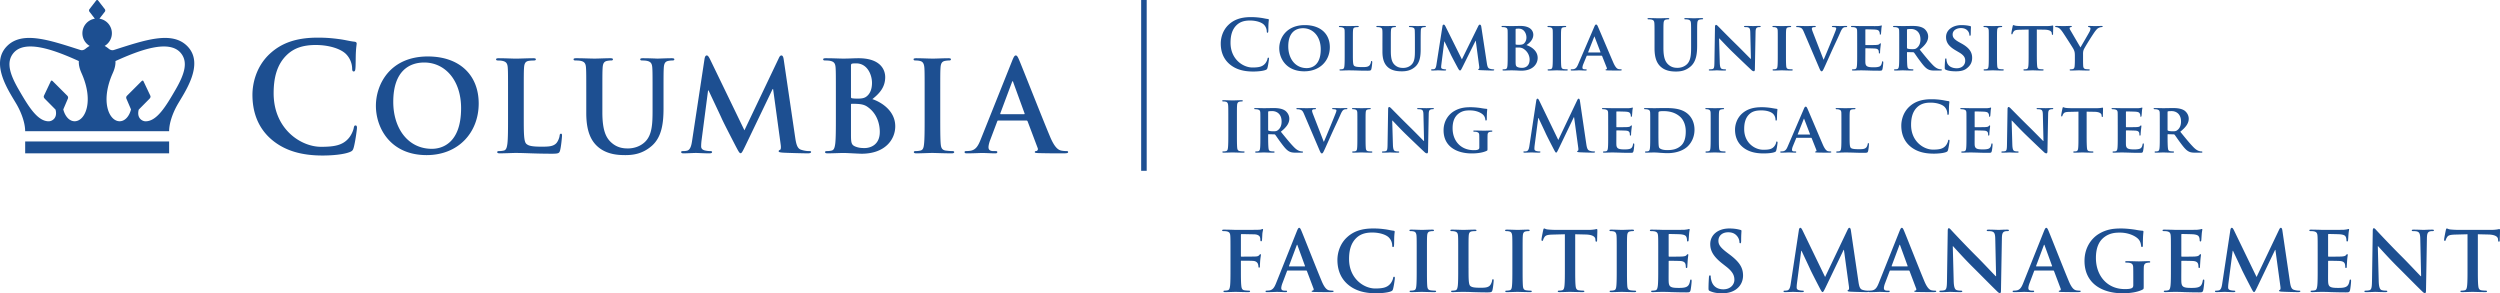
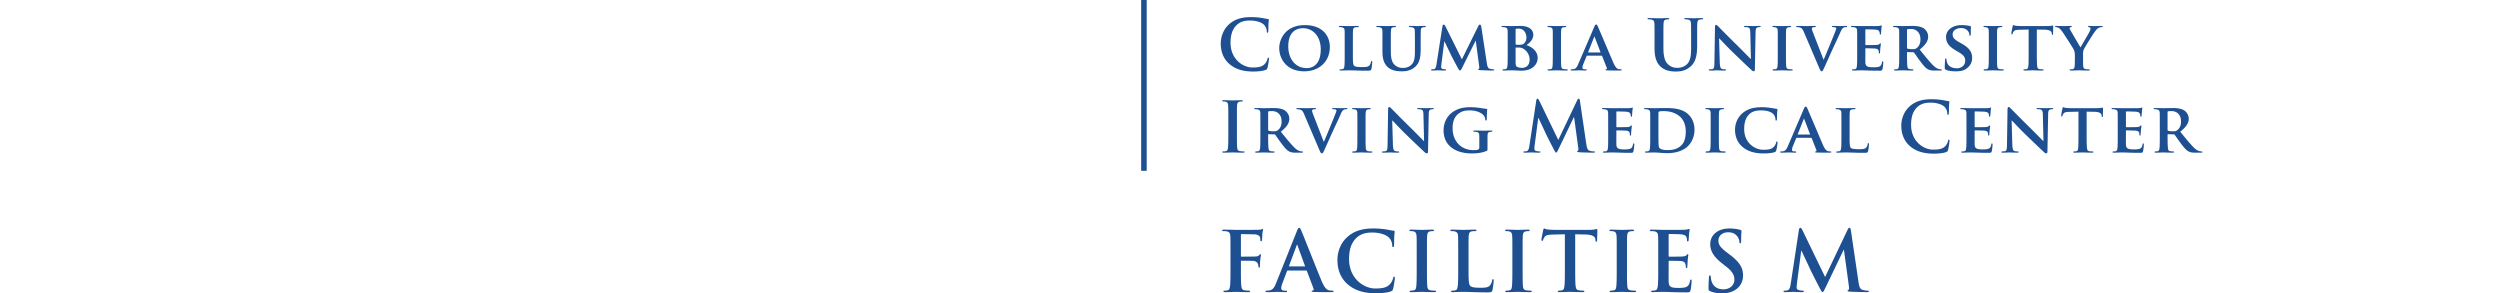
<svg xmlns="http://www.w3.org/2000/svg" version="1.1" x="0" y="0" viewBox="0 0 540.385 63.395" xml:space="preserve" preserveAspectRatio="xMinYMax meet">
  <path fill="#1d4f91" d="M246.667 0h1.196v36.915h-1.196zM265.73 13.825c-1.47-1.29-1.86-2.97-1.86-4.425 0-1.021.315-2.79 1.755-4.11 1.08-.989 2.505-1.59 4.74-1.59.93 0 1.485.061 2.175.15.57.075 1.05.21 1.5.255.165.015.225.09.225.18 0 .12-.045.301-.075.825-.03.495-.015 1.32-.045 1.62-.015.225-.045.345-.18.345-.12 0-.15-.12-.15-.33a2.143 2.143 0 00-.585-1.38c-.495-.524-1.665-.93-3.045-.93-1.305 0-2.16.33-2.82.93-1.095 1.005-1.38 2.43-1.38 3.885 0 3.57 2.715 5.34 4.725 5.34 1.335 0 2.145-.149 2.745-.84.255-.285.45-.72.51-.99.045-.239.075-.3.195-.3.105 0 .135.105.135.226 0 .18-.18 1.484-.33 1.994-.075.256-.135.33-.39.436-.6.24-1.74.345-2.7.345-2.056-.001-3.781-.451-5.145-1.636zM276.515 10.42c0-2.175 1.53-4.994 5.535-4.994 3.33 0 5.399 1.845 5.399 4.77s-2.13 5.22-5.535 5.22c-3.84-.001-5.399-2.73-5.399-4.996zm8.969.24c0-2.819-1.695-4.56-3.825-4.56-1.47 0-3.195.78-3.195 3.93 0 2.625 1.5 4.694 3.99 4.694.93.001 3.03-.434 3.03-4.064zM292.429 11.545c0 1.635 0 2.445.285 2.686.225.194.735.27 1.755.27.705 0 1.215-.015 1.545-.36.165-.164.3-.524.33-.765.015-.12.045-.195.15-.195.09 0 .12.136.12.285 0 .15-.09 1.096-.195 1.471-.09.284-.15.345-.84.345-.945 0-1.71-.016-2.37-.045-.66-.016-1.215-.03-1.755-.03-.15 0-.435.015-.75.015-.315.016-.645.03-.915.03-.165 0-.255-.045-.255-.135 0-.061.045-.135.21-.135.195 0 .345-.016.465-.045.27-.061.345-.301.39-.676.06-.54.06-1.545.06-2.715v-2.25c0-1.935 0-2.295-.015-2.699-.03-.436-.15-.57-.57-.69a1.76 1.76 0 00-.435-.045c-.15 0-.225-.045-.225-.135s.09-.12.285-.12c.615 0 1.455.03 1.814.03.315 0 1.395-.03 1.905-.03.195 0 .285.03.285.12s-.075.135-.24.135c-.15 0-.36.015-.51.045-.36.061-.465.24-.495.69-.03.404-.03.765-.03 2.699v2.249zM298.819 9.295c0-1.935.015-2.295-.015-2.699-.03-.45-.15-.57-.57-.69a2.376 2.376 0 00-.51-.045c-.15 0-.225-.045-.225-.135s.09-.12.285-.12c.705 0 1.59.03 1.979.03.33 0 1.215-.03 1.695-.03.195 0 .285.03.285.12s-.075.135-.21.135c-.15 0-.225.015-.39.045-.345.061-.45.24-.48.69-.03.404-.03.765-.03 2.699v1.785c0 1.86.36 2.58 1.005 3.09.585.465 1.215.51 1.665.51.57 0 1.245-.165 1.77-.675.735-.689.765-1.8.765-3.104V9.295c0-1.935-.015-2.295-.03-2.699-.03-.436-.135-.57-.555-.69a2.27 2.27 0 00-.48-.045c-.15 0-.225-.045-.225-.135s.09-.12.27-.12c.675 0 1.56.03 1.575.03.15 0 1.035-.03 1.545-.03.18 0 .27.03.27.12s-.075.135-.225.135c-.15 0-.225.015-.39.045-.36.061-.45.24-.48.69-.015.404-.03.765-.03 2.699v1.365c0 1.425-.15 2.925-1.26 3.84-.93.78-1.935.915-2.79.915-.69 0-2.055-.03-3.015-.87-.675-.585-1.2-1.529-1.2-3.375V9.295zM311.794 5.65c.03-.21.15-.33.255-.33.135 0 .225.061.405.405l3.54 7.109 3.54-7.199c.105-.21.225-.315.345-.315.105 0 .255.135.3.405l1.2 7.875c.12.795.24 1.14.645 1.26.375.104.585.12.75.12.12 0 .21.045.21.119 0 .105-.15.15-.345.15-.33 0-2.205-.06-2.73-.09-.315-.015-.39-.075-.39-.15 0-.06.06-.104.15-.135.075-.03.105-.18.06-.54l-.735-5.52h-.045l-2.835 5.699c-.3.601-.375.721-.525.721-.165 0-.315-.255-.525-.646-.315-.585-1.365-2.534-1.515-2.895-.105-.24-.885-1.845-1.32-2.73h-.045l-.63 4.98c-.03.225-.045.39-.045.6 0 .24.18.33.405.375s.345.061.465.061.21.06.21.119c0 .12-.12.15-.315.15-.555 0-1.155-.045-1.395-.045-.255 0-.885.045-1.305.045-.135 0-.24-.03-.24-.15 0-.06.075-.119.21-.119.105 0 .195 0 .405-.03.36-.045.48-.555.54-.975l1.305-8.324zM325.894 9.295c0-1.935 0-2.295-.015-2.699-.03-.436-.15-.57-.57-.69a2.432 2.432 0 00-.525-.045c-.135 0-.225-.045-.225-.135s.105-.12.3-.12c.69 0 1.53.03 1.785.03.66 0 1.53-.03 1.98-.03 2.385 0 2.805 1.229 2.805 1.905 0 .989-.735 1.755-1.485 2.234 1.08.345 2.43 1.26 2.43 2.76 0 1.365-1.08 2.775-3.51 2.775-.15 0-.6-.016-1.05-.045-.45-.016-.915-.03-1.125-.03-.15 0-.435.015-.75.015-.315.016-.645.03-.915.03-.165 0-.255-.045-.255-.135 0-.061.045-.135.21-.135.195 0 .345-.016.465-.045.27-.061.345-.301.39-.676.06-.54.06-1.545.06-2.715V9.295zm1.71.21c0 .105.045.12.09.136.12.029.315.045.615.045.435 0 .81-.045 1.035-.226.345-.27.6-.734.6-1.35 0-.854-.51-1.92-1.65-1.92-.18 0-.435 0-.57.03-.09.015-.12.075-.12.21v3.075zm0 3.75c0 .84.045 1.096.465 1.26.345.136.645.15.945.15.705 0 1.62-.39 1.62-1.8 0-.585-.255-1.59-1.245-2.265-.27-.195-.63-.33-1.14-.33h-.57c-.045 0-.075.015-.075.09v2.895zM335.645 9.295c0-1.935 0-2.295-.015-2.699-.03-.436-.165-.585-.45-.675a1.65 1.65 0 00-.48-.061c-.135 0-.21-.03-.21-.149 0-.075.105-.105.315-.105.495 0 1.395.03 1.77.03.33 0 1.185-.03 1.695-.03.165 0 .27.03.27.105 0 .119-.075.149-.21.149s-.24.015-.39.045c-.36.061-.465.24-.495.69-.03.404-.03.765-.03 2.699v2.25c0 1.23 0 2.25.06 2.79.045.345.135.54.525.601.18.029.48.045.675.045.15 0 .21.074.21.135 0 .09-.105.135-.255.135-.87 0-1.77-.045-2.13-.045-.3 0-1.2.045-1.725.045-.165 0-.255-.045-.255-.135 0-.061.045-.135.21-.135.195 0 .345-.016.465-.045.27-.061.345-.24.39-.615.06-.525.06-1.545.06-2.775v-2.25zM343.069 12.04c-.075 0-.09.016-.12.09l-.705 1.71c-.135.315-.195.63-.195.78 0 .225.12.36.525.36h.195c.165 0 .195.06.195.135 0 .104-.075.135-.21.135-.435 0-1.05-.045-1.47-.045-.135 0-.84.045-1.53.045-.165 0-.24-.03-.24-.135 0-.075.045-.135.15-.135.12 0 .27-.016.39-.016.6-.09.825-.479 1.095-1.125l3.45-8.024c.15-.36.255-.51.39-.51.195 0 .255.12.39.405.315.704 2.52 5.924 3.36 7.859.51 1.154.885 1.319 1.125 1.365.195.029.345.045.495.045.12 0 .18.045.18.135 0 .104-.075.135-.57.135-.465 0-1.425 0-2.535-.03-.24-.015-.39-.015-.39-.104 0-.075.03-.12.165-.135.09-.016.18-.136.12-.285l-1.02-2.565c-.03-.074-.075-.09-.135-.09h-3.105zm2.82-.705c.06 0 .075-.029.06-.075l-1.245-3.239c-.015-.045-.03-.12-.06-.12-.045 0-.06.075-.075.12l-1.275 3.225c-.03.061 0 .09.045.09h2.55zM357.634 8.261c0-2.28 0-2.7-.03-3.181-.03-.51-.15-.75-.645-.854a3.085 3.085 0 00-.585-.045c-.165 0-.255-.03-.255-.135 0-.105.105-.136.33-.136.795 0 1.74.045 2.19.045.36 0 1.305-.045 1.845-.045.225 0 .33.03.33.136 0 .104-.09.135-.24.135-.165 0-.255.015-.435.045-.405.075-.525.33-.555.854-.03.48-.03.9-.03 3.181v2.1c0 2.175.435 3.09 1.17 3.689.675.556 1.365.615 1.875.615.66 0 1.47-.21 2.07-.81.825-.825.87-2.175.87-3.72V8.261c0-2.28 0-2.7-.03-3.181-.03-.51-.15-.75-.645-.854a2.906 2.906 0 00-.54-.045c-.165 0-.255-.03-.255-.135 0-.105.105-.136.315-.136.765 0 1.71.045 1.725.045.18 0 1.125-.045 1.71-.045.21 0 .315.03.315.136 0 .104-.09.135-.27.135-.165 0-.255.015-.435.045-.405.075-.525.33-.555.854-.03.48-.03.9-.03 3.181v1.604c0 1.665-.165 3.435-1.425 4.515-1.065.915-2.145 1.08-3.12 1.08-.795 0-2.235-.045-3.33-1.035-.765-.689-1.335-1.8-1.335-3.975V8.261zM371.734 13.51c.03.99.195 1.29.45 1.38.225.075.48.091.69.091.15 0 .225.06.225.135 0 .104-.12.135-.3.135-.855 0-1.47-.045-1.71-.045-.12 0-.75.045-1.425.045-.18 0-.3-.015-.3-.135 0-.075.09-.135.21-.135.18 0 .42-.016.6-.061.345-.09.39-.435.405-1.545l.12-7.56c0-.255.09-.435.225-.435.165 0 .345.194.57.42.165.165 2.145 2.189 4.064 4.064.9.885 2.655 2.685 2.85 2.865h.06l-.135-5.67c-.015-.78-.135-1.005-.45-1.125-.195-.075-.51-.075-.69-.075-.165 0-.21-.06-.21-.135 0-.105.135-.12.33-.12.69 0 1.395.03 1.68.03.15 0 .645-.03 1.29-.03.18 0 .3.015.3.12 0 .075-.075.135-.225.135-.135 0-.24 0-.405.045-.36.105-.465.33-.48 1.05l-.15 8.04c0 .285-.105.405-.21.405-.225 0-.405-.136-.54-.271-.825-.765-2.475-2.34-3.855-3.675-1.44-1.38-2.835-2.925-3.09-3.149h-.045l.151 5.206zM384.274 9.295c0-1.935 0-2.295-.015-2.699-.03-.436-.165-.585-.45-.675a1.65 1.65 0 00-.48-.061c-.135 0-.21-.03-.21-.149 0-.075.105-.105.315-.105.495 0 1.395.03 1.77.03.33 0 1.185-.03 1.695-.03.165 0 .27.03.27.105 0 .119-.075.149-.21.149s-.24.015-.39.045c-.36.061-.465.24-.495.69-.03.404-.03.765-.03 2.699v2.25c0 1.23 0 2.25.06 2.79.045.345.135.54.525.601.18.029.48.045.675.045.15 0 .21.074.21.135 0 .09-.105.135-.255.135-.87 0-1.77-.045-2.13-.045-.3 0-1.2.045-1.725.045-.165 0-.255-.045-.255-.135 0-.061.045-.135.21-.135.195 0 .345-.016.465-.045.27-.061.345-.24.39-.615.06-.525.06-1.545.06-2.775v-2.25zM389.884 6.851c-.3-.705-.495-.825-.975-.945-.195-.045-.405-.045-.51-.045-.12 0-.15-.06-.15-.135 0-.105.135-.12.33-.12.705 0 1.455.03 1.92.03.33 0 1.02-.03 1.68-.03.165 0 .315.03.315.12s-.09.135-.21.135c-.21 0-.405.015-.51.09a.28.28 0 00-.135.255c0 .165.12.511.3.96l2.22 5.715h.045c.57-1.319 2.265-5.43 2.58-6.27.06-.165.12-.36.12-.465 0-.135-.06-.18-.18-.225a1.972 1.972 0 00-.525-.061c-.12 0-.225-.045-.225-.135s.12-.12.375-.12c.66 0 1.245.03 1.41.03.225 0 .84-.03 1.245-.03.165 0 .27.03.27.12s-.075.135-.21.135-.42-.015-.645.15c-.165.12-.345.314-.69 1.125-.525 1.199-.87 1.89-1.59 3.449-.84 1.86-1.455 3.255-1.755 3.9-.33.734-.45.93-.63.93s-.285-.165-.54-.765l-3.33-7.798zM401.434 9.295c0-1.935 0-2.295-.015-2.699-.03-.436-.15-.57-.57-.69a2.432 2.432 0 00-.525-.045c-.135 0-.225-.045-.225-.135s.105-.12.3-.12c.69 0 1.53.03 1.905.03.42 0 3.345.015 3.6 0 .24-.016.45-.061.555-.075.075-.015.15-.061.21-.061.075 0 .09.061.09.12 0 .091-.075.24-.105.825-.015.135-.045.69-.075.84-.015.061-.045.21-.15.21-.09 0-.105-.06-.105-.165 0-.09-.015-.314-.09-.465-.105-.225-.21-.405-.87-.465-.225-.03-1.8-.06-2.07-.06-.06 0-.09.045-.09.119v3.15c0 .075.015.135.09.135.3 0 2.01 0 2.31-.03.315-.029.51-.06.63-.194.105-.09.15-.165.21-.165s.105.06.105.135-.03.285-.105.93c-.03.255-.06.766-.06.855 0 .104-.015.285-.135.285-.09 0-.12-.045-.12-.105-.015-.135-.015-.3-.045-.465-.075-.255-.24-.45-.735-.495-.24-.03-1.74-.06-2.07-.06-.06 0-.075.06-.075.135v1.02c0 .436-.015 1.516 0 1.891.03.87.435 1.064 1.785 1.064.345 0 .9-.015 1.245-.165.33-.149.479-.42.57-.944.03-.136.06-.195.15-.195.105 0 .12.165.12.3 0 .285-.105 1.155-.18 1.41-.09.33-.21.33-.705.33-.99 0-1.785-.016-2.43-.045-.645-.016-1.14-.03-1.53-.03-.15 0-.435.015-.75.015-.315.016-.645.03-.915.03-.165 0-.255-.045-.255-.135 0-.061.045-.135.21-.135.195 0 .345-.016.465-.045.27-.061.345-.301.39-.676.06-.54.06-1.545.06-2.715v-2.25zM410.524 9.295c0-1.935 0-2.295-.015-2.699-.03-.436-.15-.57-.57-.69a2.432 2.432 0 00-.525-.045c-.135 0-.225-.045-.225-.135s.105-.12.3-.12c.69 0 1.53.03 1.8.03.45 0 1.65-.03 2.055-.03.84 0 1.8.075 2.505.54.375.255.93.899.93 1.755 0 .945-.54 1.785-1.83 2.82 1.17 1.439 2.1 2.595 2.895 3.39.735.734 1.2.795 1.41.84.135.03.21.03.315.03s.165.074.165.135c0 .104-.09.135-.255.135h-1.26c-.735 0-1.095-.075-1.44-.255-.57-.285-1.065-.885-1.8-1.875-.525-.689-1.08-1.545-1.245-1.74a.307.307 0 00-.24-.09l-1.185-.03c-.06 0-.105.03-.105.105v.18c0 1.186.015 2.175.075 2.715.045.375.105.615.51.676.195.029.48.045.645.045.105 0 .165.074.165.135 0 .09-.105.135-.27.135-.765 0-1.86-.045-2.055-.045-.255 0-1.095.045-1.62.045-.165 0-.255-.045-.255-.135 0-.061.045-.135.21-.135.195 0 .345-.016.465-.045.27-.061.345-.301.39-.676.06-.54.06-1.545.06-2.715V9.295zm1.679.99c0 .135.03.18.12.226.285.09.675.119 1.005.119.525 0 .705-.045.93-.21.405-.284.855-.84.855-1.89 0-1.8-1.23-2.265-2.01-2.265-.33 0-.645.015-.78.045-.09.03-.12.075-.12.18v3.795zM420.618 15.085c-.21-.09-.255-.149-.255-.435 0-.69.06-1.485.075-1.695 0-.195.06-.33.165-.33.12 0 .135.12.135.21 0 .165.045.436.12.66.285.945 1.275 1.26 2.1 1.26 1.14 0 1.83-.72 1.83-1.62 0-.555-.135-1.109-1.305-1.8l-.765-.45c-1.56-.914-2.07-1.77-2.07-2.895 0-1.56 1.5-2.564 3.33-2.564.855 0 1.53.12 1.875.21.12.029.18.075.18.165 0 .165-.045.524-.045 1.529 0 .271-.06.405-.165.405-.09 0-.135-.075-.135-.225 0-.12-.06-.511-.345-.84-.195-.24-.615-.601-1.47-.601-.945 0-1.8.495-1.8 1.365 0 .57.21 1.02 1.395 1.68l.54.3c1.74.96 2.28 1.936 2.28 3.09 0 .945-.36 1.71-1.32 2.385-.63.45-1.5.525-2.205.525-.765.001-1.575-.074-2.145-.329zM429.889 9.295c0-1.935 0-2.295-.015-2.699-.03-.436-.165-.585-.45-.675a1.65 1.65 0 00-.48-.061c-.135 0-.21-.03-.21-.149 0-.075.105-.105.315-.105.495 0 1.395.03 1.77.03.33 0 1.185-.03 1.695-.03.165 0 .27.03.27.105 0 .119-.075.149-.21.149s-.24.015-.39.045c-.36.061-.465.24-.495.69-.03.404-.03.765-.03 2.699v2.25c0 1.23 0 2.25.06 2.79.045.345.135.54.525.601.18.029.48.045.675.045.15 0 .21.074.21.135 0 .09-.105.135-.255.135-.87 0-1.77-.045-2.13-.045-.3 0-1.2.045-1.725.045-.165 0-.255-.045-.255-.135 0-.061.045-.135.21-.135.195 0 .345-.016.465-.045.27-.061.345-.24.39-.615.06-.525.06-1.545.06-2.775v-2.25zM438.499 6.386l-1.965.045c-.765.015-1.08.104-1.275.39-.135.18-.195.345-.225.436-.03.104-.06.164-.15.164s-.12-.074-.12-.21c0-.21.255-1.439.285-1.545.03-.165.075-.239.15-.239.105 0 .24.104.57.149.39.045.885.061 1.32.061h5.355c.42 0 .705-.03.9-.061.21-.029.315-.06.36-.06.09 0 .105.075.105.27 0 .271-.03 1.215-.03 1.545-.015.136-.045.21-.12.21-.105 0-.135-.06-.15-.255l-.015-.135c-.03-.33-.375-.72-1.56-.735l-1.665-.029v5.159c0 1.17.015 2.175.075 2.73.045.359.12.6.51.66.18.029.48.045.675.045.15 0 .21.074.21.135 0 .09-.105.135-.255.135-.87 0-1.755-.045-2.13-.045-.3 0-1.2.045-1.725.045-.165 0-.255-.045-.255-.135 0-.061.045-.135.21-.135.195 0 .36-.016.465-.045.27-.061.345-.301.39-.676.06-.54.06-1.545.06-2.715V6.386zM448.488 11.936c0-.69-.12-.96-.3-1.335-.09-.195-1.89-3-2.354-3.675-.33-.466-.6-.766-.855-.9-.165-.09-.39-.165-.555-.165-.105 0-.195-.045-.195-.135s.09-.12.255-.12c.225 0 1.215.03 1.65.03.285 0 .9-.03 1.5-.03.12 0 .195.03.195.12 0 .104-.09.104-.3.165-.105.03-.18.09-.18.195 0 .104.06.255.165.435.24.39 1.965 3.375 2.19 3.734.165-.3 1.77-3.029 1.965-3.42.135-.284.195-.51.195-.675 0-.12-.06-.239-.285-.285-.12-.029-.24-.045-.24-.149 0-.09.075-.12.225-.12.435 0 .9.03 1.29.03.285 0 1.155-.03 1.41-.03.15 0 .24.03.24.105 0 .09-.105.149-.255.149-.135 0-.375.061-.57.15-.285.135-.405.255-.69.6-.435.51-2.325 3.54-2.565 4.08-.195.465-.165.854-.165 1.274v1.021c0 .21 0 .734.03 1.274.03.375.15.615.54.676.195.029.48.045.66.045.15 0 .225.074.225.135 0 .09-.105.135-.285.135-.825 0-1.71-.045-2.07-.045-.33 0-1.215.045-1.709.045-.18 0-.285-.03-.285-.135 0-.061.06-.135.21-.135.18 0 .345-.016.465-.045.27-.061.375-.301.405-.676.045-.54.045-1.064.045-1.274v-1.049zM265.505 26.011c0-2.28 0-2.7-.03-3.181-.03-.51-.18-.765-.51-.84a2.13 2.13 0 00-.54-.06c-.15 0-.24-.03-.24-.15 0-.09.12-.12.36-.12.57 0 1.515.045 1.95.045.375 0 1.26-.045 1.83-.045.195 0 .315.03.315.12 0 .12-.09.15-.24.15s-.27.015-.45.045c-.405.075-.525.33-.555.854-.03.48-.03.9-.03 3.181v2.64c0 1.455 0 2.64.06 3.285.045.404.15.675.6.734.21.03.54.061.765.061.165 0 .24.045.24.119 0 .105-.12.15-.285.15-.99 0-1.935-.045-2.34-.045-.345 0-1.29.045-1.89.045-.195 0-.3-.045-.3-.15 0-.074.06-.119.24-.119.225 0 .405-.03.54-.061.3-.06.39-.314.435-.75.075-.63.075-1.814.075-3.27v-2.638zM272.435 27.045c0-1.935 0-2.295-.015-2.699-.03-.436-.15-.57-.57-.69a2.432 2.432 0 00-.525-.045c-.135 0-.225-.045-.225-.135s.105-.12.3-.12c.69 0 1.53.03 1.8.03.45 0 1.65-.03 2.055-.03.84 0 1.8.075 2.505.54.375.255.93.899.93 1.755 0 .945-.54 1.785-1.83 2.82 1.17 1.439 2.1 2.595 2.895 3.39.735.734 1.2.795 1.41.84.135.03.21.03.315.03s.165.074.165.135c0 .104-.09.135-.255.135h-1.26c-.735 0-1.095-.075-1.44-.255-.57-.285-1.065-.885-1.8-1.875-.525-.689-1.08-1.545-1.245-1.74a.307.307 0 00-.24-.09l-1.185-.03c-.06 0-.105.03-.105.105v.18c0 1.186.015 2.175.075 2.715.045.375.105.615.51.676.195.029.48.045.645.045.105 0 .165.074.165.135 0 .09-.105.135-.27.135-.765 0-1.86-.045-2.055-.045-.255 0-1.095.045-1.62.045-.165 0-.255-.045-.255-.135 0-.061.045-.135.21-.135.195 0 .345-.016.465-.045.27-.061.345-.301.39-.676.06-.54.06-1.545.06-2.715v-2.251zm1.679.99c0 .135.03.18.12.226.285.09.675.119 1.005.119.525 0 .705-.045.93-.21.405-.284.855-.84.855-1.89 0-1.8-1.23-2.265-2.01-2.265-.33 0-.645.015-.78.045-.09.03-.12.075-.12.18v3.795zM281.855 24.601c-.3-.705-.495-.825-.975-.945-.195-.045-.405-.045-.51-.045-.12 0-.15-.06-.15-.135 0-.105.135-.12.33-.12.705 0 1.455.03 1.92.03.33 0 1.02-.03 1.68-.03.165 0 .315.03.315.12s-.09.135-.21.135c-.21 0-.405.015-.51.09a.28.28 0 00-.135.255c0 .165.12.511.3.96l2.22 5.715h.045c.57-1.319 2.265-5.43 2.58-6.27.06-.165.12-.36.12-.465 0-.135-.06-.18-.18-.225a1.972 1.972 0 00-.525-.061c-.12 0-.225-.045-.225-.135s.12-.12.375-.12c.66 0 1.245.03 1.41.03.225 0 .84-.03 1.245-.03.165 0 .27.03.27.12s-.075.135-.21.135-.42-.015-.645.15c-.165.12-.345.314-.69 1.125-.525 1.199-.87 1.89-1.59 3.449-.84 1.86-1.455 3.255-1.755 3.9-.33.734-.45.93-.63.93s-.285-.165-.54-.765l-3.33-7.798zM293.404 27.045c0-1.935 0-2.295-.015-2.699-.03-.436-.165-.585-.45-.675a1.65 1.65 0 00-.48-.061c-.135 0-.21-.03-.21-.149 0-.075.105-.105.315-.105.495 0 1.395.03 1.77.03.33 0 1.185-.03 1.695-.03.165 0 .27.03.27.105 0 .119-.075.149-.21.149s-.24.015-.39.045c-.36.061-.465.24-.495.69-.03.404-.03.765-.03 2.699v2.25c0 1.23 0 2.25.06 2.79.045.345.135.54.525.601.18.029.48.045.675.045.15 0 .21.074.21.135 0 .09-.105.135-.255.135-.87 0-1.77-.045-2.13-.045-.3 0-1.2.045-1.725.045-.165 0-.255-.045-.255-.135 0-.061.045-.135.21-.135.195 0 .345-.016.465-.045.27-.061.345-.24.39-.615.06-.525.06-1.545.06-2.775v-2.25zM301.084 31.26c.03.99.195 1.29.45 1.38.225.075.48.091.69.091.15 0 .225.06.225.135 0 .104-.12.135-.3.135-.855 0-1.47-.045-1.71-.045-.12 0-.75.045-1.425.045-.18 0-.3-.015-.3-.135 0-.075.09-.135.21-.135.18 0 .42-.016.6-.061.345-.09.39-.435.405-1.545l.12-7.56c0-.255.09-.435.225-.435.165 0 .345.194.57.42.165.165 2.145 2.189 4.064 4.064.9.885 2.655 2.685 2.85 2.865h.06l-.135-5.67c-.015-.78-.135-1.005-.45-1.125-.195-.075-.51-.075-.69-.075-.165 0-.21-.06-.21-.135 0-.105.135-.12.33-.12.69 0 1.395.03 1.68.03.15 0 .645-.03 1.29-.03.18 0 .3.015.3.12 0 .075-.075.135-.225.135-.135 0-.24 0-.405.045-.36.105-.465.33-.48 1.05l-.15 8.04c0 .285-.105.405-.21.405-.225 0-.405-.136-.54-.271-.825-.765-2.475-2.34-3.855-3.675-1.44-1.38-2.835-2.925-3.09-3.149h-.045l.151 5.206zM321.528 32.146c0 .345 0 .359-.165.449-.885.436-2.19.57-3.225.57-3.24 0-6.104-1.47-6.104-4.995 0-2.04 1.095-3.465 2.31-4.17 1.26-.734 2.445-.824 3.555-.824.915 0 2.07.149 2.34.21.27.045.735.12 1.05.135.15.015.18.06.18.15 0 .149-.09.494-.09 2.1 0 .195-.075.285-.18.285-.09 0-.12-.061-.135-.165-.03-.285-.105-.69-.45-1.05-.39-.405-1.38-.976-2.865-.976-.72 0-1.635.016-2.55.75-.735.601-1.215 1.545-1.215 3.105 0 2.744 1.77 4.739 4.59 4.739.345 0 .615 0 .93-.135.195-.09.255-.225.255-.45v-1.17c0-.63 0-1.109-.015-1.5-.015-.435-.15-.57-.57-.689a2.376 2.376 0 00-.51-.045c-.12 0-.21-.061-.21-.136 0-.104.105-.12.285-.12.69 0 1.635.03 2.025.03.42 0 1.11-.03 1.545-.03.18 0 .27.016.27.12 0 .075-.075.136-.165.136a1.8 1.8 0 00-.36.045c-.36.06-.495.239-.51.689-.015.391-.015.9-.015 1.53v1.412zM332.073 21.721c.045-.255.135-.391.255-.391s.21.075.405.466l4.095 8.459 4.08-8.564c.12-.24.195-.36.33-.36s.225.15.27.466l1.365 9.27c.135.944.285 1.38.735 1.515a3 3 0 00.93.15c.135 0 .24.015.24.104 0 .12-.18.165-.39.165-.375 0-2.445-.045-3.045-.09-.345-.03-.435-.075-.435-.165 0-.075.06-.12.165-.165.09-.03.135-.225.075-.645l-.9-6.601h-.06l-3.27 6.811c-.345.704-.42.84-.555.84s-.285-.3-.525-.75c-.36-.69-1.545-2.985-1.725-3.405-.135-.314-1.035-2.205-1.56-3.33h-.06l-.78 5.97a5.96 5.96 0 00-.045.705c0 .285.195.42.45.48.27.06.48.075.63.075.12 0 .225.029.225.104 0 .135-.135.165-.36.165-.63 0-1.305-.045-1.575-.045-.285 0-1.005.045-1.485.045-.15 0-.27-.03-.27-.165 0-.075.09-.104.24-.104.12 0 .225 0 .45-.045.42-.091.54-.676.615-1.186l1.485-9.779zM347.613 27.045c0-1.935 0-2.295-.015-2.699-.03-.436-.15-.57-.57-.69a2.432 2.432 0 00-.525-.045c-.135 0-.225-.045-.225-.135s.105-.12.3-.12c.69 0 1.53.03 1.905.03.42 0 3.345.015 3.6 0 .24-.016.45-.061.555-.075.075-.015.15-.061.21-.061.075 0 .09.061.09.12 0 .091-.075.24-.105.825-.015.135-.045.69-.075.84-.015.061-.045.21-.15.21-.09 0-.105-.06-.105-.165 0-.09-.015-.314-.09-.465-.105-.225-.21-.405-.87-.465-.225-.03-1.8-.06-2.07-.06-.06 0-.09.045-.09.119v3.15c0 .075.015.135.09.135.3 0 2.01 0 2.31-.03.315-.029.51-.06.63-.194.105-.09.15-.165.21-.165s.105.06.105.135-.03.285-.105.93c-.03.255-.06.766-.06.855 0 .104-.015.285-.135.285-.09 0-.12-.045-.12-.105-.015-.135-.015-.3-.045-.465-.075-.255-.24-.45-.735-.495-.24-.03-1.74-.06-2.07-.06-.06 0-.075.06-.075.135v1.02c0 .436-.015 1.516 0 1.891.03.87.435 1.064 1.785 1.064.345 0 .9-.015 1.245-.165.33-.149.48-.42.57-.944.03-.136.06-.195.15-.195.105 0 .12.165.12.3 0 .285-.105 1.155-.18 1.41-.09.33-.21.33-.705.33-.99 0-1.785-.016-2.43-.045-.645-.016-1.14-.03-1.53-.03-.15 0-.435.015-.75.015-.315.016-.645.03-.915.03-.165 0-.255-.045-.255-.135 0-.061.045-.135.21-.135.195 0 .345-.016.465-.045.27-.061.345-.301.39-.676.06-.54.06-1.545.06-2.715v-2.25zM356.703 27.045c0-1.935 0-2.295-.015-2.699-.03-.436-.15-.57-.57-.69a2.432 2.432 0 00-.525-.045c-.135 0-.225-.045-.225-.135s.105-.12.3-.12c.69 0 1.53.03 1.905.03.405 0 1.35-.03 2.145-.03 1.65 0 3.87 0 5.31 1.455.66.66 1.245 1.725 1.245 3.239 0 1.605-.69 2.82-1.44 3.556-.6.6-1.995 1.5-4.425 1.5-.48 0-1.05-.045-1.575-.075a17.324 17.324 0 00-1.335-.075c-.15 0-.435.015-.75.015-.315.016-.645.03-.915.03-.165 0-.255-.045-.255-.135 0-.061.045-.135.21-.135.195 0 .345-.016.465-.045.27-.061.345-.301.39-.676.06-.54.06-1.545.06-2.715v-2.25zm1.77 1.41c0 1.351.015 2.325.03 2.58.015.315.045.765.15.9.165.239.69.51 1.725.51 1.2 0 2.084-.21 2.88-.87.855-.705 1.125-1.845 1.125-3.165 0-1.62-.645-2.67-1.229-3.18-1.215-1.08-2.655-1.215-3.69-1.215-.27 0-.705.03-.81.09-.12.045-.165.104-.165.255-.015.435-.015 1.485-.015 2.49v1.605zM369.769 27.045c0-1.935 0-2.295-.015-2.699-.03-.436-.165-.585-.45-.675a1.65 1.65 0 00-.48-.061c-.135 0-.21-.03-.21-.149 0-.075.105-.105.315-.105.495 0 1.395.03 1.77.03.33 0 1.185-.03 1.695-.03.165 0 .27.03.27.105 0 .119-.075.149-.21.149s-.24.015-.39.045c-.36.061-.465.24-.495.69-.03.404-.03.765-.03 2.699v2.25c0 1.23 0 2.25.06 2.79.045.345.135.54.525.601.18.029.48.045.675.045.15 0 .21.074.21.135 0 .09-.105.135-.255.135-.87 0-1.77-.045-2.13-.045-.3 0-1.2.045-1.725.045-.165 0-.255-.045-.255-.135 0-.061.045-.135.21-.135.195 0 .345-.016.465-.045.27-.061.345-.24.39-.615.06-.525.06-1.545.06-2.775v-2.25zM376.684 31.785c-1.305-1.095-1.65-2.535-1.65-3.765 0-.87.285-2.37 1.545-3.495.96-.84 2.22-1.35 4.185-1.35.825 0 1.32.06 1.92.135.495.075.93.165 1.32.21.15.015.195.075.195.15 0 .104-.03.255-.06.704-.03.42-.03 1.125-.045 1.381-.015.18-.06.314-.18.314-.105 0-.135-.104-.135-.27a1.802 1.802 0 00-.51-1.186c-.45-.435-1.335-.75-2.55-.75-1.155 0-1.89.21-2.49.72-.975.841-1.215 2.07-1.215 3.315 0 3.029 2.34 4.47 4.11 4.47 1.17 0 1.815-.09 2.34-.675.225-.255.405-.615.45-.855.03-.194.06-.255.165-.255.09 0 .15.12.15.226 0 .149-.15 1.26-.285 1.694-.06.226-.12.285-.345.375-.525.21-1.53.285-2.385.285-1.801.002-3.331-.373-4.53-1.378zM388.368 29.79c-.075 0-.09.016-.12.09l-.705 1.71c-.135.315-.195.63-.195.78 0 .225.12.36.525.36h.195c.165 0 .195.06.195.135 0 .104-.075.135-.21.135-.435 0-1.05-.045-1.47-.045-.135 0-.84.045-1.53.045-.165 0-.24-.03-.24-.135 0-.075.045-.135.15-.135.12 0 .27-.016.39-.016.6-.09.825-.479 1.095-1.125l3.45-8.024c.15-.36.255-.51.39-.51.195 0 .255.12.39.405.315.704 2.52 5.924 3.36 7.859.51 1.154.885 1.319 1.125 1.365.195.029.345.045.495.045.12 0 .18.045.18.135 0 .104-.075.135-.57.135-.465 0-1.425 0-2.535-.03-.24-.015-.39-.015-.39-.104 0-.075.03-.12.165-.135.09-.016.18-.136.12-.285l-1.02-2.565c-.03-.074-.075-.09-.135-.09h-3.105zm2.82-.705c.06 0 .075-.029.06-.075l-1.245-3.239c-.015-.045-.03-.12-.06-.12-.045 0-.06.075-.075.12l-1.275 3.225c-.03.061 0 .09.045.09h2.55zM399.798 29.295c0 1.635 0 2.445.285 2.686.225.194.735.27 1.755.27.705 0 1.215-.015 1.545-.36.165-.164.3-.524.33-.765.015-.12.045-.195.15-.195.09 0 .12.136.12.285 0 .15-.09 1.096-.195 1.471-.09.284-.15.345-.84.345-.945 0-1.71-.016-2.37-.045-.66-.016-1.215-.03-1.755-.03-.15 0-.435.015-.75.015-.315.016-.645.03-.915.03-.165 0-.255-.045-.255-.135 0-.061.045-.135.21-.135.195 0 .345-.016.465-.045.27-.061.345-.301.39-.676.06-.54.06-1.545.06-2.715v-2.25c0-1.935 0-2.295-.015-2.699-.03-.436-.15-.57-.57-.69a1.76 1.76 0 00-.435-.045c-.15 0-.225-.045-.225-.135s.09-.12.285-.12c.615 0 1.455.03 1.814.03.315 0 1.395-.03 1.905-.03.195 0 .285.03.285.12s-.075.135-.24.135c-.15 0-.36.015-.51.045-.36.061-.465.24-.495.69-.03.404-.03.765-.03 2.699v2.249zM412.833 31.575c-1.47-1.29-1.86-2.97-1.86-4.425 0-1.021.315-2.79 1.755-4.11 1.08-.989 2.505-1.59 4.74-1.59.93 0 1.485.061 2.175.15.57.075 1.05.21 1.5.255.165.015.225.09.225.18 0 .12-.045.301-.075.825-.03.495-.015 1.32-.045 1.62-.015.225-.045.345-.18.345-.12 0-.15-.12-.15-.33a2.143 2.143 0 00-.585-1.38c-.495-.524-1.665-.93-3.045-.93-1.305 0-2.16.33-2.82.93-1.095 1.005-1.38 2.43-1.38 3.885 0 3.57 2.715 5.34 4.725 5.34 1.335 0 2.145-.149 2.745-.84.255-.285.45-.72.51-.99.045-.239.075-.3.195-.3.105 0 .135.105.135.226 0 .18-.18 1.484-.33 1.994-.075.256-.135.33-.39.436-.6.24-1.74.345-2.7.345-2.055-.001-3.78-.451-5.145-1.636zM425.058 27.045c0-1.935 0-2.295-.015-2.699-.03-.436-.15-.57-.57-.69a2.432 2.432 0 00-.525-.045c-.135 0-.225-.045-.225-.135s.105-.12.3-.12c.69 0 1.53.03 1.905.03.42 0 3.345.015 3.6 0 .24-.016.45-.061.555-.075.075-.015.15-.061.21-.061.075 0 .09.061.09.12 0 .091-.075.24-.105.825-.015.135-.045.69-.075.84-.015.061-.045.21-.15.21-.09 0-.105-.06-.105-.165 0-.09-.015-.314-.09-.465-.105-.225-.21-.405-.87-.465-.225-.03-1.8-.06-2.07-.06-.06 0-.09.045-.09.119v3.15c0 .075.015.135.09.135.3 0 2.01 0 2.31-.03.315-.029.51-.06.63-.194.105-.09.15-.165.21-.165s.105.06.105.135-.03.285-.105.93c-.03.255-.06.766-.06.855 0 .104-.015.285-.135.285-.09 0-.12-.045-.12-.105-.015-.135-.015-.3-.045-.465-.075-.255-.24-.45-.735-.495-.24-.03-1.74-.06-2.07-.06-.06 0-.075.06-.075.135v1.02c0 .436-.015 1.516 0 1.891.03.87.435 1.064 1.785 1.064.345 0 .9-.015 1.245-.165.33-.149.48-.42.57-.944.03-.136.06-.195.15-.195.105 0 .12.165.12.3 0 .285-.105 1.155-.18 1.41-.09.33-.21.33-.705.33-.99 0-1.785-.016-2.43-.045-.645-.016-1.14-.03-1.53-.03-.15 0-.435.015-.75.015-.315.016-.645.03-.915.03-.165 0-.255-.045-.255-.135 0-.061.045-.135.21-.135.195 0 .345-.016.465-.045.27-.061.345-.301.39-.676.06-.54.06-1.545.06-2.715v-2.25zM434.973 31.26c.03.99.195 1.29.45 1.38.225.075.48.091.69.091.15 0 .225.06.225.135 0 .104-.12.135-.3.135-.855 0-1.47-.045-1.71-.045-.12 0-.75.045-1.425.045-.18 0-.3-.015-.3-.135 0-.075.09-.135.21-.135.18 0 .42-.016.6-.061.345-.09.39-.435.405-1.545l.12-7.56c0-.255.09-.435.225-.435.165 0 .345.194.57.42.165.165 2.145 2.189 4.064 4.064.9.885 2.655 2.685 2.85 2.865h.06l-.135-5.67c-.015-.78-.135-1.005-.45-1.125-.195-.075-.51-.075-.69-.075-.165 0-.21-.06-.21-.135 0-.105.135-.12.33-.12.69 0 1.395.03 1.68.03.15 0 .645-.03 1.29-.03.18 0 .3.015.3.12 0 .075-.075.135-.225.135-.135 0-.24 0-.405.045-.36.105-.465.33-.48 1.05l-.15 8.04c0 .285-.105.405-.21.405-.225 0-.405-.136-.54-.271-.825-.765-2.475-2.34-3.855-3.675-1.44-1.38-2.835-2.925-3.09-3.149h-.045l.151 5.206zM449.268 24.136l-1.965.045c-.765.015-1.08.104-1.275.39-.135.18-.195.345-.225.436-.03.104-.06.164-.15.164s-.12-.074-.12-.21c0-.21.255-1.439.285-1.545.03-.165.075-.239.15-.239.105 0 .24.104.57.149.39.045.885.061 1.32.061h5.355c.42 0 .705-.03.9-.061.21-.029.315-.06.36-.06.09 0 .105.075.105.27 0 .271-.03 1.215-.03 1.545-.015.136-.045.21-.12.21-.105 0-.135-.06-.15-.255l-.015-.135c-.03-.33-.375-.72-1.56-.735l-1.665-.029v5.159c0 1.17.015 2.175.075 2.73.045.359.12.6.51.66.18.029.48.045.675.045.15 0 .21.074.21.135 0 .09-.105.135-.255.135-.87 0-1.755-.045-2.13-.045-.3 0-1.2.045-1.725.045-.165 0-.255-.045-.255-.135 0-.061.045-.135.21-.135.195 0 .36-.016.465-.045.27-.061.345-.301.39-.676.06-.54.06-1.545.06-2.715v-5.159zM457.758 27.045c0-1.935 0-2.295-.015-2.699-.03-.436-.15-.57-.57-.69a2.432 2.432 0 00-.525-.045c-.135 0-.225-.045-.225-.135s.105-.12.3-.12c.69 0 1.53.03 1.905.03.42 0 3.345.015 3.6 0 .24-.016.45-.061.555-.075.075-.015.15-.061.21-.061.075 0 .09.061.09.12 0 .091-.075.24-.105.825-.015.135-.045.69-.075.84-.015.061-.045.21-.15.21-.09 0-.105-.06-.105-.165 0-.09-.015-.314-.09-.465-.105-.225-.21-.405-.87-.465-.225-.03-1.8-.06-2.07-.06-.06 0-.09.045-.09.119v3.15c0 .075.015.135.09.135.3 0 2.01 0 2.31-.03.315-.029.51-.06.63-.194.105-.09.15-.165.21-.165s.105.06.105.135-.03.285-.105.93c-.03.255-.06.766-.06.855 0 .104-.015.285-.135.285-.09 0-.12-.045-.12-.105-.015-.135-.015-.3-.045-.465-.075-.255-.24-.45-.735-.495-.24-.03-1.74-.06-2.07-.06-.06 0-.075.06-.075.135v1.02c0 .436-.015 1.516 0 1.891.03.87.435 1.064 1.785 1.064.345 0 .9-.015 1.245-.165.33-.149.479-.42.57-.944.03-.136.06-.195.15-.195.105 0 .12.165.12.3 0 .285-.105 1.155-.18 1.41-.09.33-.21.33-.705.33-.99 0-1.785-.016-2.43-.045-.645-.016-1.14-.03-1.53-.03-.15 0-.435.015-.75.015-.315.016-.645.03-.915.03-.165 0-.255-.045-.255-.135 0-.061.045-.135.21-.135.195 0 .345-.016.465-.045.27-.061.345-.301.39-.676.06-.54.06-1.545.06-2.715v-2.25zM466.848 27.045c0-1.935 0-2.295-.015-2.699-.03-.436-.15-.57-.57-.69a2.432 2.432 0 00-.525-.045c-.135 0-.225-.045-.225-.135s.105-.12.3-.12c.69 0 1.53.03 1.8.03.45 0 1.65-.03 2.055-.03.84 0 1.8.075 2.505.54.375.255.93.899.93 1.755 0 .945-.54 1.785-1.83 2.82 1.17 1.439 2.1 2.595 2.895 3.39.735.734 1.2.795 1.41.84.135.03.21.03.315.03s.165.074.165.135c0 .104-.09.135-.255.135h-1.26c-.735 0-1.095-.075-1.44-.255-.57-.285-1.065-.885-1.8-1.875-.525-.689-1.08-1.545-1.245-1.74a.307.307 0 00-.24-.09l-1.185-.03c-.06 0-.105.03-.105.105v.18c0 1.186.015 2.175.075 2.715.045.375.105.615.51.676.195.029.48.045.645.045.105 0 .165.074.165.135 0 .09-.105.135-.27.135-.765 0-1.86-.045-2.055-.045-.255 0-1.095.045-1.62.045-.165 0-.255-.045-.255-.135 0-.061.045-.135.21-.135.195 0 .345-.016.465-.045.27-.061.345-.301.39-.676.06-.54.06-1.545.06-2.715v-2.251zm1.679.99c0 .135.03.18.12.226.285.09.675.119 1.005.119.525 0 .705-.045.93-.21.405-.284.855-.84.855-1.89 0-1.8-1.23-2.265-2.01-2.265-.33 0-.645.015-.78.045-.09.03-.12.075-.12.18v3.795zM268.226 57.963c0 1.715 0 3.056.089 3.806.054.519.161.911.697.982.25.036.644.072.894.072.232 0 .304.053.304.143 0 .125-.125.179-.393.179-1.125 0-2.251-.054-2.716-.054-.465 0-1.59.054-2.27.054-.25 0-.375-.036-.375-.179 0-.09.071-.143.268-.143.268 0 .482-.036.643-.072.357-.071.447-.464.518-.982.089-.75.089-2.091.089-3.806v-3.145c0-2.717 0-3.217-.036-3.788-.036-.607-.179-.894-.768-1.019-.143-.036-.447-.054-.697-.054-.178 0-.304-.036-.304-.144 0-.143.143-.179.411-.179.465 0 .983.019 1.447.019.465.018.875.035 1.126.035.679 0 4.306 0 4.717-.018.34-.018.554-.018.733-.071.107-.036.196-.107.286-.107.072 0 .125.071.125.161 0 .125-.089.339-.143.804-.018.179-.054 1.233-.089 1.447-.018.144-.054.25-.179.25s-.161-.089-.179-.285c0-.144 0-.43-.107-.68-.125-.25-.5-.518-1.179-.536l-2.751-.054c-.107 0-.161.054-.161.251v4.467c0 .107.018.161.125.161l2.287-.019c.304 0 .554 0 .804-.018.339-.018.59-.09.769-.321.089-.107.125-.179.232-.179.072 0 .107.054.107.16 0 .107-.089.554-.143 1.108a23.93 23.93 0 00-.071 1.304c0 .161 0 .34-.179.34-.107 0-.143-.125-.143-.25s-.036-.34-.107-.554c-.089-.25-.357-.572-.912-.644-.447-.054-2.341-.054-2.645-.054-.089 0-.125.036-.125.161v1.451zM278.343 58.481c-.089 0-.125.036-.161.144l-.965 2.555c-.179.447-.268.876-.268 1.09 0 .322.161.555.715.555h.268c.215 0 .268.035.268.143 0 .143-.107.179-.304.179-.572 0-1.34-.054-1.894-.054-.196 0-1.179.054-2.108.054-.232 0-.339-.036-.339-.179 0-.107.071-.143.214-.143.161 0 .411-.019.554-.036.822-.107 1.161-.715 1.519-1.608l4.485-11.221c.214-.519.322-.715.5-.715.161 0 .268.161.447.571.429.983 3.288 8.273 4.431 10.989.679 1.608 1.197 1.858 1.572 1.947.268.054.536.072.75.072.143 0 .232.018.232.143 0 .143-.161.179-.822.179-.643 0-1.947 0-3.377-.036-.322-.018-.536-.018-.536-.143 0-.107.072-.143.25-.161.125-.035.25-.196.161-.411l-1.43-3.788c-.036-.089-.089-.125-.178-.125h-3.984zm3.645-.893c.089 0 .107-.054.089-.107l-1.608-4.414c-.018-.071-.036-.16-.089-.16s-.089.089-.107.16l-1.644 4.396c-.018.072 0 .126.071.126h3.288zM291.302 61.447c-1.751-1.537-2.215-3.538-2.215-5.271 0-1.215.375-3.323 2.09-4.896 1.287-1.18 2.984-1.895 5.646-1.895 1.108 0 1.769.071 2.591.179.679.09 1.25.25 1.787.304.197.019.268.107.268.215 0 .143-.054.357-.089.982-.036.59-.018 1.572-.054 1.93-.018.269-.053.411-.214.411-.143 0-.179-.143-.179-.393a2.551 2.551 0 00-.697-1.645c-.589-.625-1.983-1.107-3.627-1.107-1.555 0-2.573.393-3.359 1.107-1.304 1.197-1.644 2.895-1.644 4.628 0 4.253 3.234 6.361 5.628 6.361 1.59 0 2.555-.179 3.27-1.001.304-.339.536-.857.607-1.179.054-.286.089-.357.232-.357.125 0 .161.125.161.268 0 .215-.214 1.77-.393 2.377-.089.304-.161.393-.464.518-.715.286-2.073.411-3.216.411-2.448.001-4.503-.536-6.129-1.947zM306.226 54.818c0-2.717 0-3.217-.036-3.788-.036-.607-.214-.912-.607-1.001a2.522 2.522 0 00-.643-.071c-.179 0-.286-.036-.286-.179 0-.107.143-.144.429-.144.679 0 1.805.054 2.323.054.446 0 1.5-.054 2.18-.054.232 0 .375.036.375.144 0 .143-.107.179-.286.179s-.322.018-.536.054c-.482.089-.625.393-.661 1.019-.036.571-.036 1.071-.036 3.788v3.145c0 1.733 0 3.145.071 3.913.054.482.179.804.715.875.25.036.643.072.911.072.197 0 .286.053.286.143 0 .125-.143.179-.339.179-1.18 0-2.305-.054-2.788-.054-.411 0-1.537.054-2.251.054-.232 0-.357-.054-.357-.179 0-.09.072-.143.286-.143.268 0 .482-.036.643-.072.357-.071.465-.375.518-.893.089-.751.089-2.162.089-3.896v-3.145zM317.432 57.963c0 2.287 0 3.52.375 3.842.304.268.769.393 2.162.393.947 0 1.644-.018 2.09-.5.215-.232.429-.732.465-1.072.018-.161.054-.268.196-.268.125 0 .143.089.143.304 0 .196-.125 1.536-.268 2.055-.107.393-.196.482-1.125.482-1.287 0-2.216-.036-3.02-.054a46.285 46.285 0 00-2.18-.054c-.197 0-.59 0-1.019.018-.411 0-.875.036-1.233.036-.232 0-.357-.054-.357-.179 0-.09.072-.143.286-.143.268 0 .482-.036.643-.072.357-.071.447-.464.518-.982.089-.75.089-2.162.089-3.806v-3.145c0-2.717 0-3.217-.036-3.788-.036-.607-.179-.894-.768-1.019a2.633 2.633 0 00-.59-.054c-.196 0-.304-.036-.304-.161s.125-.161.393-.161c.84 0 1.965.054 2.448.054.429 0 1.733-.054 2.43-.054.25 0 .375.036.375.161s-.107.161-.322.161c-.197 0-.482.018-.697.054-.482.089-.625.393-.661 1.019-.036.571-.036 1.071-.036 3.788v3.145zM326.905 54.818c0-2.717 0-3.217-.036-3.788-.036-.607-.214-.912-.607-1.001a2.522 2.522 0 00-.643-.071c-.179 0-.286-.036-.286-.179 0-.107.143-.144.429-.144.679 0 1.805.054 2.323.054.446 0 1.5-.054 2.18-.054.232 0 .375.036.375.144 0 .143-.107.179-.286.179s-.322.018-.536.054c-.482.089-.625.393-.661 1.019-.036.571-.036 1.071-.036 3.788v3.145c0 1.733 0 3.145.071 3.913.054.482.179.804.715.875.25.036.644.072.911.072.197 0 .286.053.286.143 0 .125-.143.179-.339.179-1.18 0-2.305-.054-2.788-.054-.411 0-1.537.054-2.251.054-.232 0-.357-.054-.357-.179 0-.09.072-.143.286-.143.268 0 .482-.036.643-.072.357-.071.465-.375.518-.893.089-.751.089-2.162.089-3.896v-3.145zM338.255 50.637l-2.662.071c-1.037.036-1.465.125-1.733.519a2.115 2.115 0 00-.304.625c-.036.144-.089.215-.196.215-.125 0-.161-.09-.161-.286 0-.286.34-1.912.375-2.055.054-.232.107-.34.214-.34.143 0 .322.179.768.215.519.054 1.197.089 1.787.089h7.076c.572 0 .965-.054 1.233-.089.268-.054.411-.09.482-.09.125 0 .143.107.143.376 0 .375-.054 1.607-.054 2.072-.018.179-.054.286-.161.286-.143 0-.179-.09-.197-.357l-.018-.196c-.036-.465-.518-.965-2.108-1.001l-2.251-.054v7.326c0 1.644 0 3.056.089 3.823.053.501.161.894.697.965.25.036.643.072.911.072.197 0 .286.053.286.143 0 .125-.143.179-.339.179-1.179 0-2.305-.054-2.805-.054-.411 0-1.537.054-2.251.054-.232 0-.357-.054-.357-.179 0-.09.072-.143.286-.143.268 0 .482-.036.643-.072.357-.071.465-.464.518-.982.089-.75.089-2.162.089-3.806v-7.326zM349.463 54.818c0-2.717 0-3.217-.036-3.788-.036-.607-.214-.912-.607-1.001a2.522 2.522 0 00-.643-.071c-.179 0-.286-.036-.286-.179 0-.107.143-.144.429-.144.679 0 1.805.054 2.323.054.446 0 1.5-.054 2.18-.054.232 0 .375.036.375.144 0 .143-.107.179-.286.179s-.322.018-.536.054c-.482.089-.625.393-.661 1.019-.036.571-.036 1.071-.036 3.788v3.145c0 1.733 0 3.145.071 3.913.054.482.179.804.715.875.25.036.643.072.911.072.197 0 .286.053.286.143 0 .125-.143.179-.339.179-1.18 0-2.305-.054-2.788-.054-.411 0-1.537.054-2.251.054-.232 0-.357-.054-.357-.179 0-.09.072-.143.286-.143.268 0 .482-.036.643-.072.357-.071.465-.375.518-.893.089-.751.089-2.162.089-3.896v-3.145zM358.435 54.818c0-2.717 0-3.217-.036-3.788-.036-.607-.179-.894-.768-1.019-.143-.036-.447-.054-.697-.054-.197 0-.304-.036-.304-.161s.125-.161.393-.161c.482 0 1.001.019 1.448.019.464.018.875.035 1.125.035.572 0 4.127 0 4.467-.018.34-.036.625-.071.769-.107.089-.018.196-.071.286-.071s.107.071.107.161c0 .125-.089.339-.143 1.161-.018.179-.054.965-.089 1.18-.018.089-.053.196-.179.196-.125 0-.161-.09-.161-.25 0-.125-.018-.429-.107-.644-.125-.321-.304-.536-1.197-.644-.304-.035-2.18-.071-2.538-.071-.089 0-.125.054-.125.179v4.521c0 .125.018.197.125.197.393 0 2.448 0 2.859-.036.429-.036.697-.09.858-.269.125-.143.196-.231.286-.231.072 0 .125.035.125.143s-.072.394-.143 1.305c-.018.357-.072 1.071-.072 1.197 0 .143 0 .339-.161.339-.125 0-.161-.071-.161-.16-.018-.179-.018-.411-.072-.644-.089-.357-.339-.626-1-.697-.339-.035-2.108-.054-2.537-.054-.089 0-.107.072-.107.179v1.412c0 .607-.018 2.251 0 2.77.036 1.232.322 1.501 2.144 1.501.465 0 1.215 0 1.68-.215.465-.214.679-.59.804-1.322.036-.196.071-.268.196-.268.143 0 .143.143.143.321 0 .411-.143 1.626-.232 1.983-.125.465-.286.465-.965.465-1.34 0-2.323-.036-3.091-.054a39.074 39.074 0 00-1.858-.054c-.197 0-.59 0-1.019.018-.411 0-.875.036-1.233.036-.232 0-.357-.054-.357-.179 0-.09.072-.143.286-.143.268 0 .482-.036.643-.072.357-.071.447-.464.518-.982.089-.75.089-2.162.089-3.806v-3.144zM369.642 62.93c-.286-.125-.34-.214-.34-.607 0-.982.072-2.055.089-2.341.018-.268.072-.464.215-.464.161 0 .178.16.178.304 0 .232.072.607.161.911.393 1.322 1.447 1.805 2.555 1.805 1.608 0 2.394-1.09 2.394-2.037 0-.876-.268-1.697-1.751-2.859l-.822-.643c-1.966-1.537-2.645-2.788-2.645-4.235 0-1.965 1.644-3.377 4.127-3.377 1.162 0 1.912.179 2.376.304.161.036.25.09.25.215 0 .232-.071.75-.071 2.145 0 .393-.054.535-.197.535-.125 0-.178-.106-.178-.321 0-.161-.089-.715-.465-1.18-.268-.339-.786-.875-1.948-.875-1.322 0-2.126.769-2.126 1.841 0 .821.411 1.447 1.894 2.572l.5.376c2.162 1.626 2.931 2.858 2.931 4.556 0 1.036-.393 2.27-1.68 3.109-.894.571-1.894.732-2.841.732-1.033-.001-1.838-.126-2.606-.466zM388.838 49.708c.054-.304.161-.465.304-.465s.25.089.482.554l4.878 10.078 4.86-10.203c.143-.286.232-.429.393-.429s.268.179.322.554l1.626 11.043c.161 1.125.339 1.644.875 1.805.518.16.875.179 1.108.179.161 0 .286.018.286.125 0 .143-.214.196-.464.196-.447 0-2.913-.054-3.627-.107-.411-.035-.518-.089-.518-.196 0-.09.071-.144.197-.196.107-.036.161-.269.089-.769l-1.072-7.862h-.071l-3.896 8.112c-.411.84-.5 1.001-.661 1.001s-.339-.357-.625-.894c-.429-.822-1.84-3.556-2.055-4.057-.161-.375-1.233-2.626-1.858-3.967h-.071l-.929 7.112a7.01 7.01 0 00-.054.84c0 .339.232.5.536.571.322.071.572.09.75.09.143 0 .268.035.268.125 0 .16-.161.196-.429.196-.75 0-1.555-.054-1.876-.054-.339 0-1.197.054-1.769.054-.179 0-.322-.036-.322-.196 0-.09.107-.125.286-.125.143 0 .268 0 .536-.054.5-.107.644-.805.733-1.412l1.768-11.649z" />
-   <path d="M408.606 58.481c-.089 0-.125.036-.161.144l-.965 2.555c-.179.447-.268.876-.268 1.09 0 .322.161.555.715.555h.268c.215 0 .268.035.268.143 0 .143-.107.179-.304.179-.572 0-1.34-.054-1.894-.054-.196 0-1.179.054-2.108.054-.232 0-.339-.036-.339-.179 0-.107.071-.143.214-.143.161 0 .411-.019.554-.036.822-.107 1.161-.715 1.519-1.608l4.485-11.221c.214-.519.322-.715.5-.715.161 0 .268.161.447.571.429.983 3.288 8.273 4.431 10.989.679 1.608 1.197 1.858 1.572 1.947.268.054.536.072.75.072.143 0 .232.018.232.143 0 .143-.161.179-.822.179-.643 0-1.947 0-3.377-.036-.322-.018-.536-.018-.536-.143 0-.107.072-.143.25-.161.125-.035.25-.196.161-.411l-1.43-3.788c-.036-.089-.089-.125-.178-.125h-3.984zm3.645-.893c.089 0 .107-.054.089-.107l-1.608-4.414c-.018-.071-.036-.16-.089-.16s-.089.089-.107.16l-1.644 4.396c-.018.072 0 .126.071.126h3.288zM422.298 60.715c.036 1.394.268 1.857.625 1.982.304.107.644.126.929.126.197 0 .304.035.304.143 0 .143-.161.179-.411.179-1.162 0-1.876-.054-2.216-.054-.161 0-1 .054-1.93.054-.232 0-.393-.018-.393-.179 0-.107.107-.143.286-.143.232 0 .554-.019.804-.09.465-.143.536-.661.554-2.216l.161-10.577c0-.357.054-.608.232-.608.196 0 .357.232.661.555.214.231 2.93 3.145 5.539 5.735 1.215 1.215 3.627 3.788 3.931 4.074h.089l-.179-8.023c-.018-1.09-.179-1.429-.607-1.607-.268-.107-.697-.107-.947-.107-.215 0-.286-.054-.286-.161 0-.143.197-.161.465-.161.929 0 1.787.054 2.162.054.197 0 .875-.054 1.751-.054.232 0 .411.019.411.161 0 .107-.107.161-.321.161-.179 0-.322 0-.536.054-.5.143-.644.518-.661 1.519l-.197 11.274c0 .394-.071.554-.232.554-.197 0-.411-.196-.608-.393-1.125-1.072-3.413-3.413-5.271-5.253-1.948-1.93-3.931-4.164-4.252-4.503h-.054l.197 7.504zM439.831 58.481c-.089 0-.125.036-.161.144l-.965 2.555c-.179.447-.268.876-.268 1.09 0 .322.161.555.715.555h.268c.215 0 .268.035.268.143 0 .143-.107.179-.304.179-.572 0-1.34-.054-1.894-.054-.196 0-1.179.054-2.108.054-.232 0-.339-.036-.339-.179 0-.107.071-.143.214-.143.161 0 .411-.019.554-.036.822-.107 1.161-.715 1.519-1.608l4.485-11.221c.214-.519.322-.715.5-.715.161 0 .268.161.447.571.429.983 3.288 8.273 4.431 10.989.679 1.608 1.197 1.858 1.572 1.947.268.054.536.072.75.072.143 0 .232.018.232.143 0 .143-.161.179-.822.179-.643 0-1.947 0-3.377-.036-.322-.018-.536-.018-.536-.143 0-.107.072-.143.25-.161.125-.035.25-.196.161-.411l-1.43-3.788c-.036-.089-.089-.125-.178-.125h-3.984zm3.645-.893c.089 0 .107-.054.089-.107l-1.608-4.414c-.018-.071-.036-.16-.089-.16s-.089.089-.107.16l-1.644 4.396c-.018.072 0 .126.071.126h3.288zM463.368 61.947c0 .482-.018.519-.232.644-1.162.607-2.913.804-4.306.804-4.378 0-8.255-2.072-8.255-7.004 0-2.859 1.483-4.86 3.109-5.843 1.715-1.037 3.306-1.162 4.807-1.162 1.233 0 2.805.215 3.163.286.375.071 1 .179 1.412.196.214.019.25.09.25.215 0 .196-.125.696-.125 2.931 0 .285-.054.375-.197.375-.125 0-.161-.09-.179-.232-.053-.411-.143-.982-.607-1.483-.536-.571-1.965-1.394-3.984-1.394-.983 0-2.287.071-3.538 1.108-1 .84-1.644 2.18-1.644 4.377 0 3.842 2.448 6.719 6.218 6.719.465 0 1.09 0 1.519-.196.268-.125.339-.357.339-.661v-1.68c0-.894 0-1.572-.018-2.108-.018-.607-.179-.894-.768-1.019-.143-.036-.447-.054-.697-.054-.161 0-.268-.036-.268-.143 0-.144.125-.179.375-.179.929 0 2.055.053 2.591.053.554 0 1.501-.053 2.091-.053.232 0 .357.035.357.179 0 .106-.107.143-.232.143-.143 0-.268.018-.482.054-.482.089-.661.393-.679 1.019-.018.536-.018 1.251-.018 2.144v1.964zM469.251 54.818c0-2.717 0-3.217-.036-3.788-.036-.607-.179-.894-.768-1.019-.143-.036-.447-.054-.697-.054-.196 0-.304-.036-.304-.161s.125-.161.393-.161c.483 0 1.001.019 1.448.019.464.018.875.035 1.125.035.572 0 4.127 0 4.467-.018.34-.036.625-.071.769-.107.089-.018.196-.071.286-.071s.107.071.107.161c0 .125-.089.339-.143 1.161-.018.179-.054.965-.089 1.18-.018.089-.054.196-.179.196s-.161-.09-.161-.25c0-.125-.018-.429-.107-.644-.125-.321-.304-.536-1.197-.644-.304-.035-2.18-.071-2.538-.071-.089 0-.125.054-.125.179v4.521c0 .125.018.197.125.197.393 0 2.448 0 2.859-.036.429-.036.697-.09.858-.269.125-.143.196-.231.286-.231.072 0 .125.035.125.143s-.071.394-.143 1.305c-.018.357-.072 1.071-.072 1.197 0 .143 0 .339-.161.339-.125 0-.161-.071-.161-.16-.018-.179-.018-.411-.072-.644-.089-.357-.339-.626-1-.697-.339-.035-2.108-.054-2.537-.054-.089 0-.107.072-.107.179v1.412c0 .607-.018 2.251 0 2.77.036 1.232.322 1.501 2.144 1.501.465 0 1.215 0 1.68-.215.465-.214.679-.59.804-1.322.036-.196.071-.268.197-.268.143 0 .143.143.143.321 0 .411-.143 1.626-.232 1.983-.125.465-.286.465-.965.465-1.34 0-2.323-.036-3.091-.054a39.074 39.074 0 00-1.858-.054c-.197 0-.59 0-1.019.018-.411 0-.875.036-1.233.036-.232 0-.357-.054-.357-.179 0-.09.072-.143.286-.143.268 0 .482-.036.643-.072.357-.071.447-.464.518-.982.089-.75.089-2.162.089-3.806v-3.144zM482.102 49.708c.054-.304.161-.465.304-.465s.25.089.482.554l4.878 10.078 4.86-10.203c.143-.286.232-.429.393-.429s.268.179.322.554l1.626 11.043c.161 1.125.339 1.644.875 1.805.518.16.875.179 1.108.179.161 0 .286.018.286.125 0 .143-.214.196-.464.196-.447 0-2.913-.054-3.627-.107-.411-.035-.518-.089-.518-.196 0-.09.071-.144.197-.196.107-.036.161-.269.089-.769l-1.072-7.862h-.071l-3.896 8.112c-.411.84-.5 1.001-.661 1.001s-.339-.357-.625-.894c-.429-.822-1.84-3.556-2.055-4.057-.161-.375-1.233-2.626-1.858-3.967h-.071l-.929 7.112a7.01 7.01 0 00-.054.84c0 .339.232.5.536.571.322.071.572.09.75.09.143 0 .268.035.268.125 0 .16-.161.196-.429.196-.75 0-1.555-.054-1.876-.054-.339 0-1.197.054-1.769.054-.179 0-.322-.036-.322-.196 0-.09.107-.125.286-.125.143 0 .268 0 .536-.054.5-.107.644-.805.733-1.412l1.768-11.649zM500.977 54.818c0-2.717 0-3.217-.036-3.788-.036-.607-.179-.894-.768-1.019-.143-.036-.447-.054-.697-.054-.196 0-.304-.036-.304-.161s.125-.161.393-.161c.483 0 1.001.019 1.448.019.464.018.875.035 1.125.035.571 0 4.127 0 4.467-.018.34-.036.625-.071.769-.107.089-.018.196-.071.285-.071.09 0 .107.071.107.161 0 .125-.089.339-.143 1.161-.018.179-.054.965-.09 1.18-.018.089-.054.196-.179.196s-.16-.09-.16-.25c0-.125-.019-.429-.107-.644-.125-.321-.304-.536-1.197-.644-.304-.035-2.18-.071-2.537-.071-.09 0-.125.054-.125.179v4.521c0 .125.018.197.125.197.393 0 2.448 0 2.858-.036.43-.036.697-.09.858-.269.125-.143.196-.231.285-.231.072 0 .125.035.125.143s-.071.394-.143 1.305c-.018.357-.071 1.071-.071 1.197 0 .143 0 .339-.161.339-.125 0-.16-.071-.16-.16-.019-.179-.019-.411-.072-.644-.089-.357-.339-.626-1-.697-.34-.035-2.108-.054-2.537-.054-.09 0-.107.072-.107.179v1.412c0 .607-.018 2.251 0 2.77.035 1.232.321 1.501 2.144 1.501.465 0 1.216 0 1.68-.215.465-.214.68-.59.805-1.322.035-.196.071-.268.196-.268.143 0 .143.143.143.321 0 .411-.143 1.626-.231 1.983-.126.465-.286.465-.966.465-1.34 0-2.322-.036-3.091-.054a39.074 39.074 0 00-1.858-.054c-.196 0-.59 0-1.018.018-.411 0-.875.036-1.233.036-.232 0-.357-.054-.357-.179 0-.09.072-.143.286-.143.268 0 .482-.036.643-.072.357-.071.447-.464.518-.982.089-.75.089-2.162.089-3.806v-3.144zM514.167 60.715c.036 1.394.269 1.857.625 1.982.304.107.644.126.93.126.196 0 .304.035.304.143 0 .143-.161.179-.411.179-1.161 0-1.876-.054-2.216-.054-.16 0-1 .054-1.93.054-.232 0-.393-.018-.393-.179 0-.107.106-.143.285-.143.232 0 .555-.019.805-.09.465-.143.536-.661.554-2.216l.161-10.577c0-.357.054-.608.232-.608.196 0 .356.232.661.555.214.231 2.93 3.145 5.539 5.735 1.215 1.215 3.627 3.788 3.931 4.074h.089l-.179-8.023c-.018-1.09-.179-1.429-.607-1.607-.268-.107-.696-.107-.946-.107-.215 0-.286-.054-.286-.161 0-.143.196-.161.465-.161.929 0 1.786.054 2.161.054.197 0 .876-.054 1.752-.054.231 0 .41.019.41.161 0 .107-.106.161-.321.161-.179 0-.321 0-.536.054-.5.143-.644.518-.661 1.519l-.196 11.274c0 .394-.071.554-.232.554-.196 0-.411-.196-.607-.393-1.126-1.072-3.413-3.413-5.271-5.253-1.947-1.93-3.931-4.164-4.252-4.503h-.054l.194 7.504zM533.363 50.637l-2.662.071c-1.037.036-1.466.125-1.733.519-.179.268-.269.482-.304.625-.036.144-.09.215-.196.215-.126 0-.161-.09-.161-.286 0-.286.34-1.912.375-2.055.054-.232.107-.34.215-.34.143 0 .321.179.768.215.519.054 1.197.089 1.787.089h7.076c.571 0 .965-.054 1.232-.089.269-.054.411-.09.482-.09.125 0 .144.107.144.376 0 .375-.054 1.607-.054 2.072-.019.179-.054.286-.161.286-.143 0-.179-.09-.196-.357l-.019-.196c-.035-.465-.518-.965-2.108-1.001l-2.251-.054v7.326c0 1.644 0 3.056.09 3.823.053.501.16.894.696.965.25.036.644.072.911.072.196 0 .286.053.286.143 0 .125-.143.179-.34.179-1.179 0-2.305-.054-2.805-.054-.411 0-1.537.054-2.252.054-.232 0-.357-.054-.357-.179 0-.09.072-.143.286-.143.269 0 .482-.036.644-.072.357-.071.465-.464.518-.982.09-.75.09-2.162.09-3.806v-7.326zM76.865 27.116c-.26 0-.326.131-.423.652-.129.583-.552 1.527-1.104 2.143-1.302 1.496-3.057 1.822-5.95 1.822-4.355 0-10.239-3.836-10.239-11.571 0-3.153.618-6.241 2.992-8.418 1.429-1.302 3.284-2.018 6.11-2.018 2.989 0 5.525.879 6.599 2.018a4.625 4.625 0 011.268 2.987c0 .456.065.717.325.717.293 0 .357-.261.39-.747.065-.65.033-2.438.099-3.512.063-1.138.163-1.528.163-1.787 0-.193-.131-.356-.488-.392-.976-.097-2.015-.39-3.251-.552-1.496-.194-2.699-.322-4.714-.322-4.843 0-7.931 1.299-10.27 3.442-3.122 2.86-3.807 6.695-3.807 8.907 0 3.153.848 6.794 4.034 9.588 2.958 2.569 6.698 3.542 11.15 3.542 2.081 0 4.55-.225 5.849-.747.554-.226.686-.388.846-.94.326-1.107.717-3.935.717-4.325-.002-.258-.068-.487-.296-.487zm15.621-14.912c-8.16 0-11.233 6.011-11.233 10.662 0 4.812 3.154 10.661 10.96 10.661 6.908 0 11.26-4.924 11.26-11.15 0-6.228-4.216-10.173-10.987-10.173zm.869 19.964c-5.221 0-8.349-4.49-8.349-10.143 0-6.773 3.562-8.514 6.691-8.514 4.46 0 7.97 3.78 7.97 9.872 0 7.859-4.408 8.785-6.312 8.785zm51.836-19.582c-1.062 0-2.776.08-3.101.08-.028 0-1.741-.08-3.128-.08-.381 0-.57.054-.57.246 0 .188.163.243.46.243.301 0 .762.026.981.079.898.19 1.114.628 1.169 1.554.054.869.054 1.631.054 5.765v3.399c0 2.802-.082 5.251-1.578 6.743-1.086 1.088-2.555 1.471-3.751 1.471-.925 0-2.176-.109-3.401-1.118-1.331-1.085-2.121-2.745-2.121-6.688v-3.808c0-4.134 0-4.896.054-5.765.056-.953.273-1.417 1.008-1.554.326-.053.489-.079.789-.079.271 0 .434-.056.434-.243 0-.192-.19-.246-.598-.246-.979 0-2.691.08-3.344.08-.817 0-2.53-.08-3.971-.08-.408 0-.598.054-.598.246 0 .188.164.243.461.243.381 0 .846.026 1.062.079.898.19 1.115.628 1.168 1.554.055.869.055 1.631.055 5.765v3.97c0 3.943 1.035 5.957 2.422 7.207 1.984 1.797 4.594 1.877 6.037 1.877 1.767 0 3.726-.299 5.657-1.957 2.285-1.959 2.584-5.167 2.584-8.186v-2.91c0-4.134 0-4.896.053-5.765.055-.953.271-1.417 1.006-1.554.327-.053.489-.079.789-.079.326 0 .489-.056.489-.243 0-.192-.191-.246-.571-.246zm60.633 20.073c-.408 0-1.005-.058-1.387-.11-.815-.109-1.006-.598-1.088-1.334-.11-1.168-.11-3.317-.11-5.955v-4.786c0-4.134 0-4.896.054-5.765.056-.953.272-1.417 1.007-1.554.327-.053.542-.079.816-.079.271 0 .434-.056.434-.273 0-.162-.216-.216-.571-.216-1.034 0-2.639.08-3.317.08-.792 0-2.502-.08-3.538-.08-.433 0-.652.054-.652.216 0 .218.165.273.435.273.327 0 .681.026.979.109.599.137.87.598.926 1.523.053.869.053 1.631.053 5.765v4.786c0 2.638 0 4.787-.136 5.93-.082.788-.245 1.25-.789 1.359-.245.053-.573.11-.978.11-.327 0-.435.079-.435.216 0 .189.188.273.544.273 1.087 0 2.798-.085 3.425-.085.734 0 2.448.085 4.245.085.297 0 .517-.085.517-.273.002-.136-.135-.215-.434-.215zm-84.56-3.756c-.217 0-.27.165-.299.408-.054.519-.379 1.278-.706 1.633-.68.734-1.742.76-3.184.76-2.122 0-2.826-.189-3.29-.599-.572-.487-.572-2.363-.572-5.846v-4.786c0-4.134 0-4.896.056-5.767.054-.951.271-1.415 1.005-1.55a7.423 7.423 0 011.06-.079c.328 0 .491-.058.491-.245 0-.192-.191-.246-.572-.246-1.061 0-3.045.086-3.698.086-.734 0-2.449-.086-3.727-.086-.409 0-.598.054-.598.246 0 .188.162.245.461.245.353 0 .679.026.897.079.897.188 1.117.626 1.17 1.55.055.871.055 1.633.055 5.767v4.786c0 2.504 0 4.653-.137 5.793-.108.788-.245 1.387-.789 1.496a4.52 4.52 0 01-.978.11c-.327 0-.436.079-.436.216 0 .189.191.273.544.273 1.086 0 2.801-.085 3.427-.085 2.204 0 3.996.165 7.913.165 1.414 0 1.55-.136 1.712-.734.218-.79.409-2.829.409-3.128.004-.327-.022-.462-.214-.462zm67.303-7.479c1.496-1.195 2.774-2.529 2.774-4.757 0-1.443-.871-4.081-5.793-4.081-.925 0-1.985.079-3.318.079-.544 0-2.257-.079-3.697-.079-.408 0-.601.054-.601.246 0 .188.164.243.463.243.38 0 .843.026 1.06.079.897.192 1.117.628 1.17 1.552.055.873.055 1.633.055 5.767v4.788c0 2.502 0 4.651-.137 5.791-.108.79-.245 1.387-.787 1.496-.247.053-.572.11-.982.11-.325 0-.436.079-.436.216 0 .19.193.273.544.273 1.089 0 2.802-.083 3.428-.083.815 0 3.29.163 3.943.163 5.004 0 7.261-3.018 7.261-5.931.002-3.18-2.717-5.109-4.947-5.872zm-4.623-7.207c0-.3.055-.406.245-.462.271-.055.516-.055.896-.055 2.341 0 3.402 2.393 3.402 4.216 0 1.332-.409 2.312-1.116 2.883-.462.408-1.062.518-1.96.518-.624 0-1.032-.029-1.278-.083-.107-.026-.19-.081-.19-.3v-6.717zm2.936 17.787c-.625 0-1.25-.029-1.984-.326-.87-.354-.952-.816-.952-2.61v-6.444c0-.137.055-.191.163-.191.408 0 .681 0 1.171.025 1.06.055 1.686.244 2.256.654 2.067 1.44 2.638 3.727 2.638 5.41-.001 2.829-2.068 3.482-3.292 3.482zm-11.988.655c-.352 0-.898-.028-1.687-.275-.815-.244-1.087-1.033-1.333-2.747l-2.475-16.805c-.08-.572-.244-.846-.49-.846-.243 0-.407.218-.597.653l-7.399 15.529-7.423-15.337c-.354-.709-.517-.846-.735-.846-.217 0-.381.246-.461.708L149.6 30.428c-.136.923-.353 1.986-1.116 2.148-.405.083-.596.083-.814.083-.273 0-.436.052-.436.188 0 .245.218.301.489.301.87 0 2.176-.085 2.692-.085.49 0 1.714.085 2.856.085.408 0 .652-.056.652-.301 0-.137-.19-.188-.407-.188a5.23 5.23 0 01-1.144-.138c-.462-.107-.816-.353-.816-.871 0-.434.028-.788.083-1.276l1.412-10.823h.108c.952 2.036 2.585 5.465 2.83 6.035.325.762 2.476 4.925 3.126 6.173.436.817.709 1.361.952 1.361.246 0 .381-.245 1.007-1.523l5.93-12.348h.107l1.634 11.968c.108.759.026 1.113-.136 1.168-.191.08-.3.164-.3.3 0 .163.163.244.789.3 1.087.081 4.841.164 5.521.164.381 0 .706-.083.706-.301.002-.164-.189-.189-.433-.189zm55.636 0c-.326 0-.734-.028-1.142-.11-.57-.134-1.359-.517-2.395-2.964-1.74-4.135-6.091-15.23-6.744-16.726-.269-.625-.434-.871-.677-.871-.273 0-.437.3-.764 1.089l-6.826 17.08c-.542 1.358-1.06 2.283-2.311 2.445a7.664 7.664 0 01-.843.058c-.219 0-.327.052-.327.216 0 .218.164.273.517.273 1.414 0 2.911-.083 3.208-.083.846 0 2.014.083 2.885.083.299 0 .462-.056.462-.273 0-.164-.083-.216-.409-.216h-.407c-.844 0-1.088-.356-1.088-.846 0-.325.136-.978.409-1.657l1.469-3.89c.052-.163.108-.216.243-.216h6.066c.135 0 .217.053.272.188l2.176 5.767c.137.325-.053.571-.247.626-.27.028-.379.08-.379.244 0 .19.324.19.815.218 2.176.056 4.164.056 5.139.056 1.008 0 1.252-.056 1.252-.273-.001-.193-.137-.218-.354-.218zm-9.193-7.97h-5.004c-.108 0-.136-.083-.108-.191l2.502-6.691c.027-.106.08-.244.162-.244s.107.138.138.244l2.448 6.72c.025.079 0 .162-.138.162zM5.442 33.137h31.115v-2.562H5.442v2.562zm19.173-22.331c-.373.118-.758.011-1.095-.26a6.804 6.804 0 00-.897-.624 3.179 3.179 0 001.562-2.735 3.186 3.186 0 00-2.693-3.147l1.171-1.511a.472.472 0 000-.544L21.208.108a.251.251 0 00-.21-.108.263.263 0 00-.212.108l-1.451 1.877a.462.462 0 000 .544l1.168 1.512a3.186 3.186 0 00-2.692 3.146c0 1.163.628 2.182 1.565 2.735a6.821 6.821 0 00-.899.624c-.337.271-.721.378-1.095.26-6.627-2.119-12.48-4.16-15.804-.901-3.982 3.908.652 10.223 2.112 12.822 1.022 1.825 1.749 3.948 1.749 5.635h31.119c0-1.686.725-3.81 1.747-5.635 1.459-2.599 6.096-8.914 2.112-12.822-3.325-3.259-9.173-1.218-15.802.901zm-8.357 15.4c-1.203.082-2.197-1.03-2.579-2.555l.985-2.31a.579.579 0 00-.129-.66l-3.128-3.124c-.178-.177-.339-.185-.424 0l-1.48 3.123c-.113.267.011.476.168.653l2.336 2.359c.486 1.855-.771 2.528-1.481 2.528-2.478 0-4.458-3.367-6.482-6.855-1.99-3.43-2.689-5.937-1.19-7.829 2.503-3.161 9.077-.662 14.186 1.665-.048.734.125 1.583.577 2.591 2.699 6.008.88 10.264-1.359 10.414zm21.696-6.841c-2.025 3.488-4.005 6.855-6.483 6.855-.71 0-1.969-.673-1.481-2.528l2.336-2.359c.16-.178.281-.387.167-.653l-1.479-3.123c-.084-.185-.248-.177-.425 0l-3.126 3.124a.58.58 0 00-.133.66l.988 2.31c-.381 1.525-1.374 2.637-2.579 2.555-2.239-.149-4.056-4.405-1.361-10.414.454-1.008.625-1.857.577-2.591 5.109-2.327 11.684-4.826 14.186-1.665 1.501 1.892.802 4.399-1.187 7.829z" fill="#1d4f91" />
</svg>